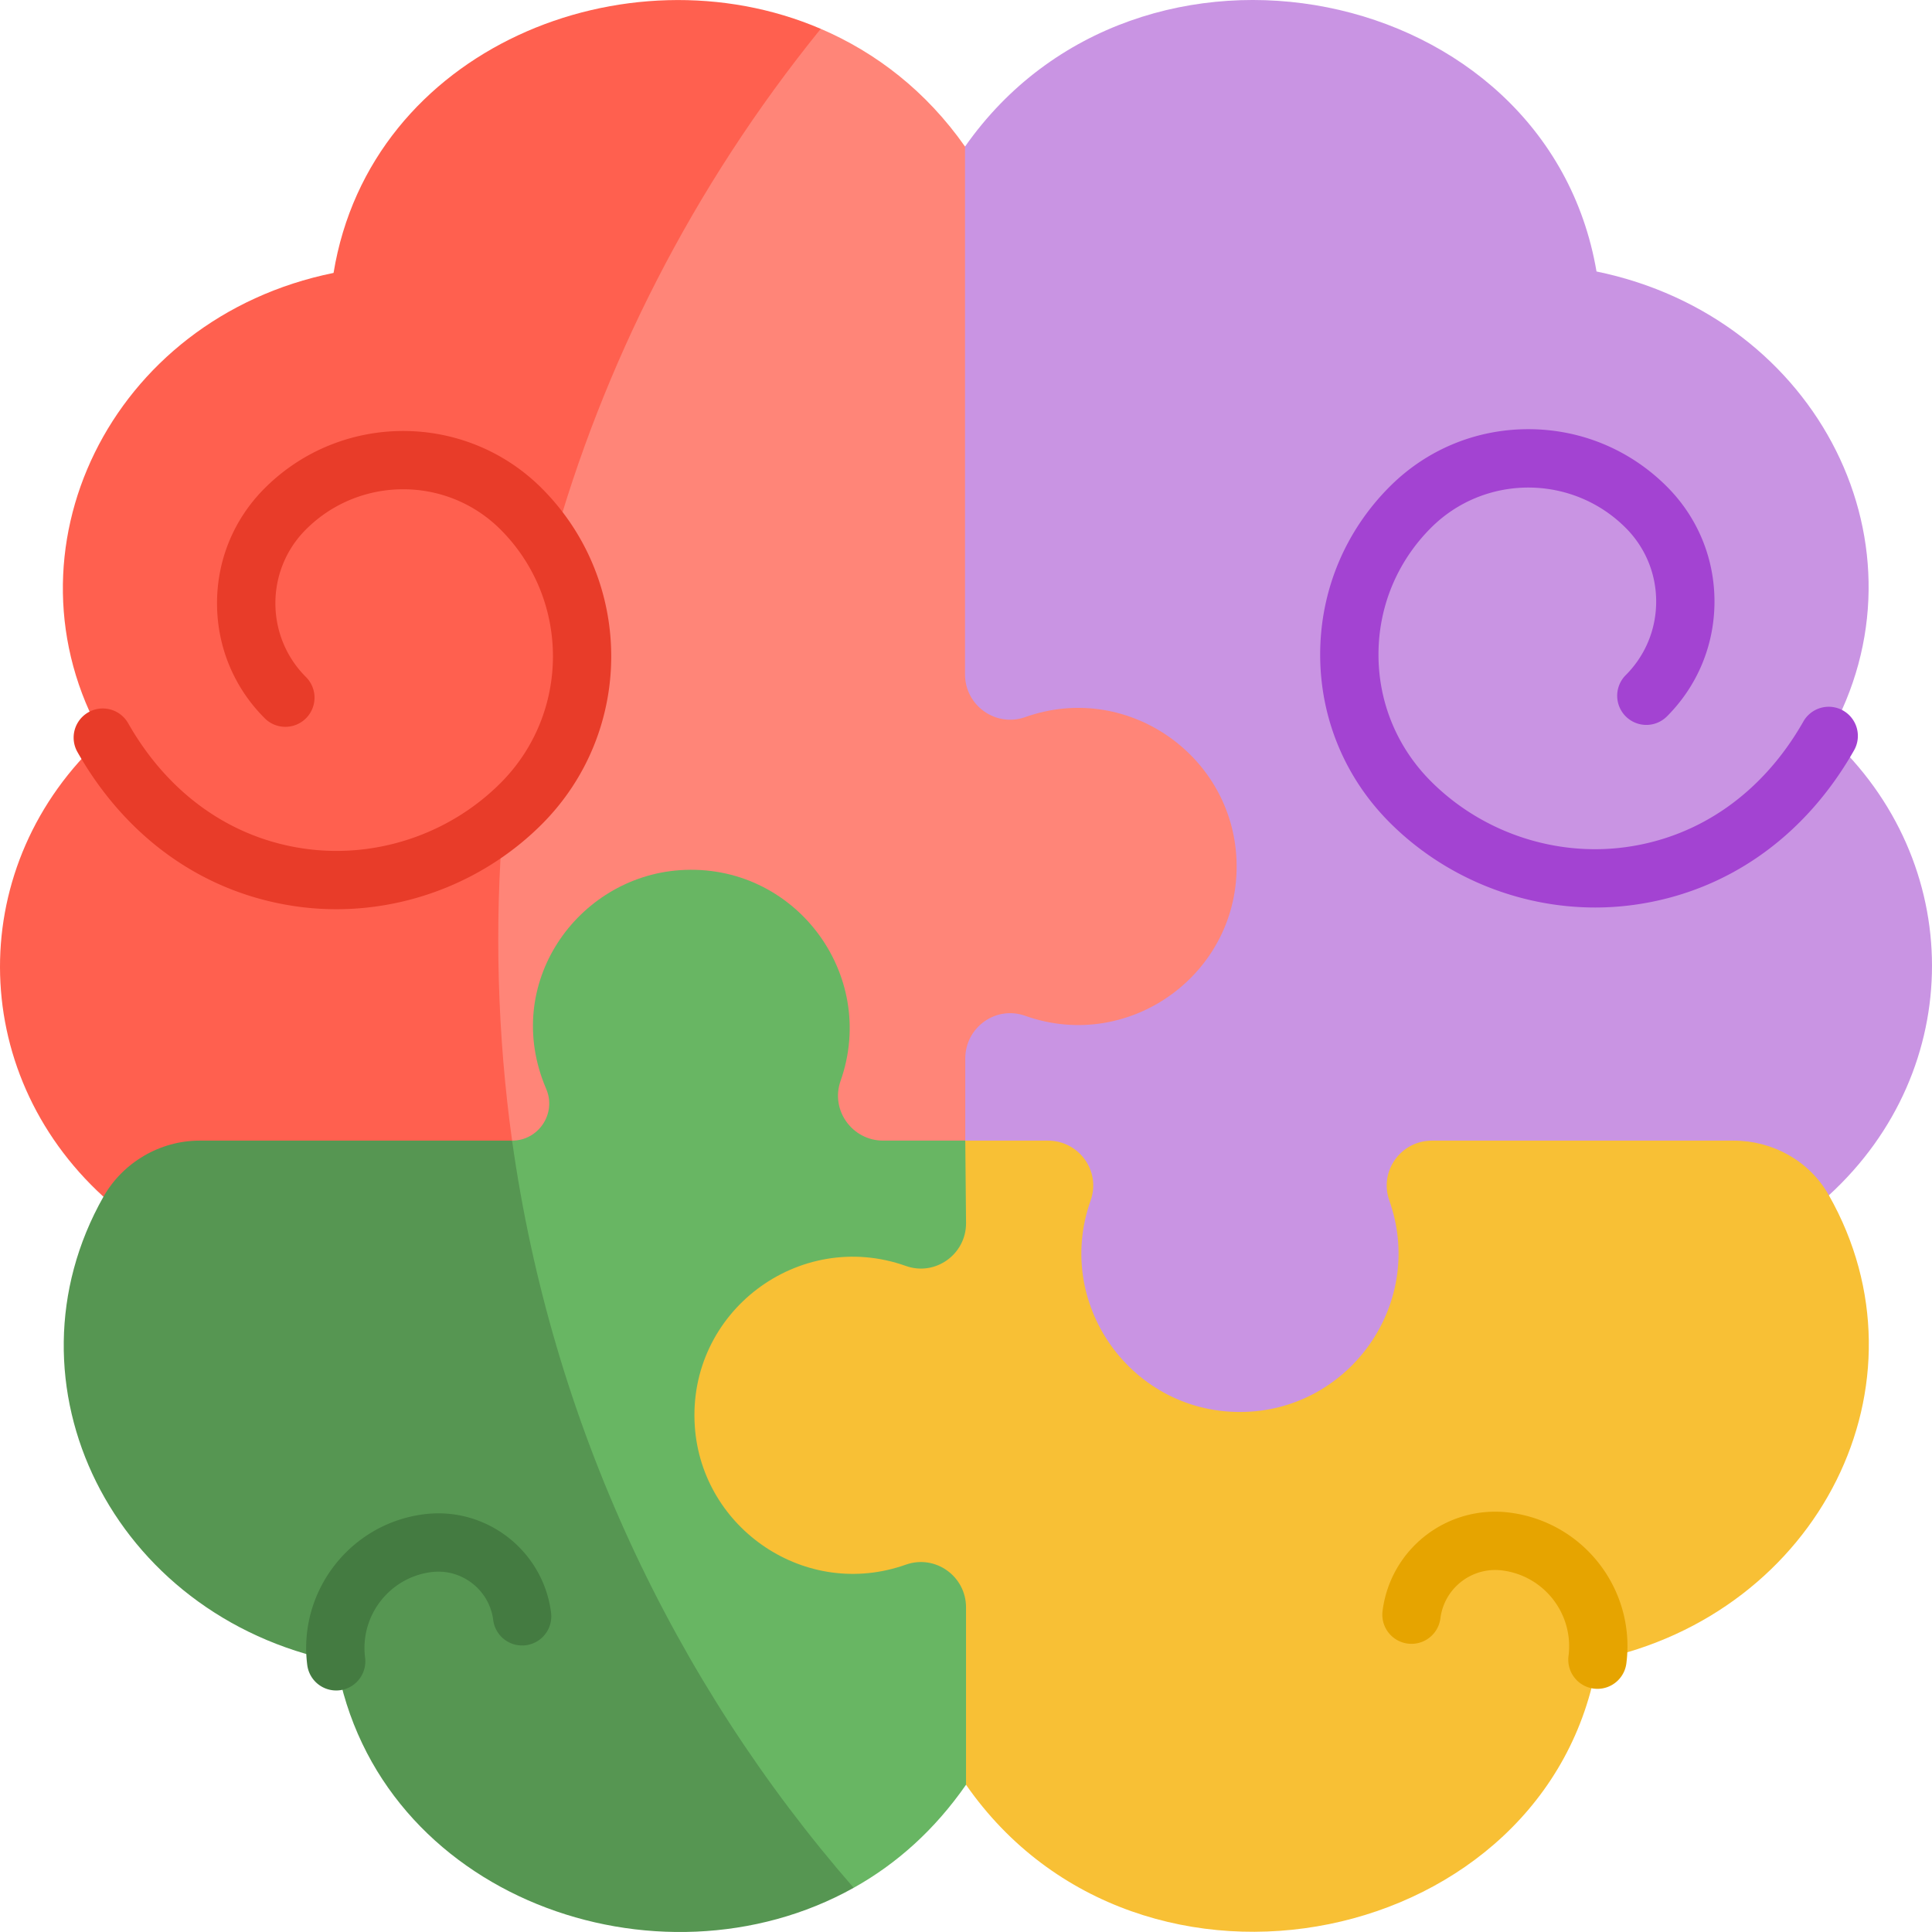
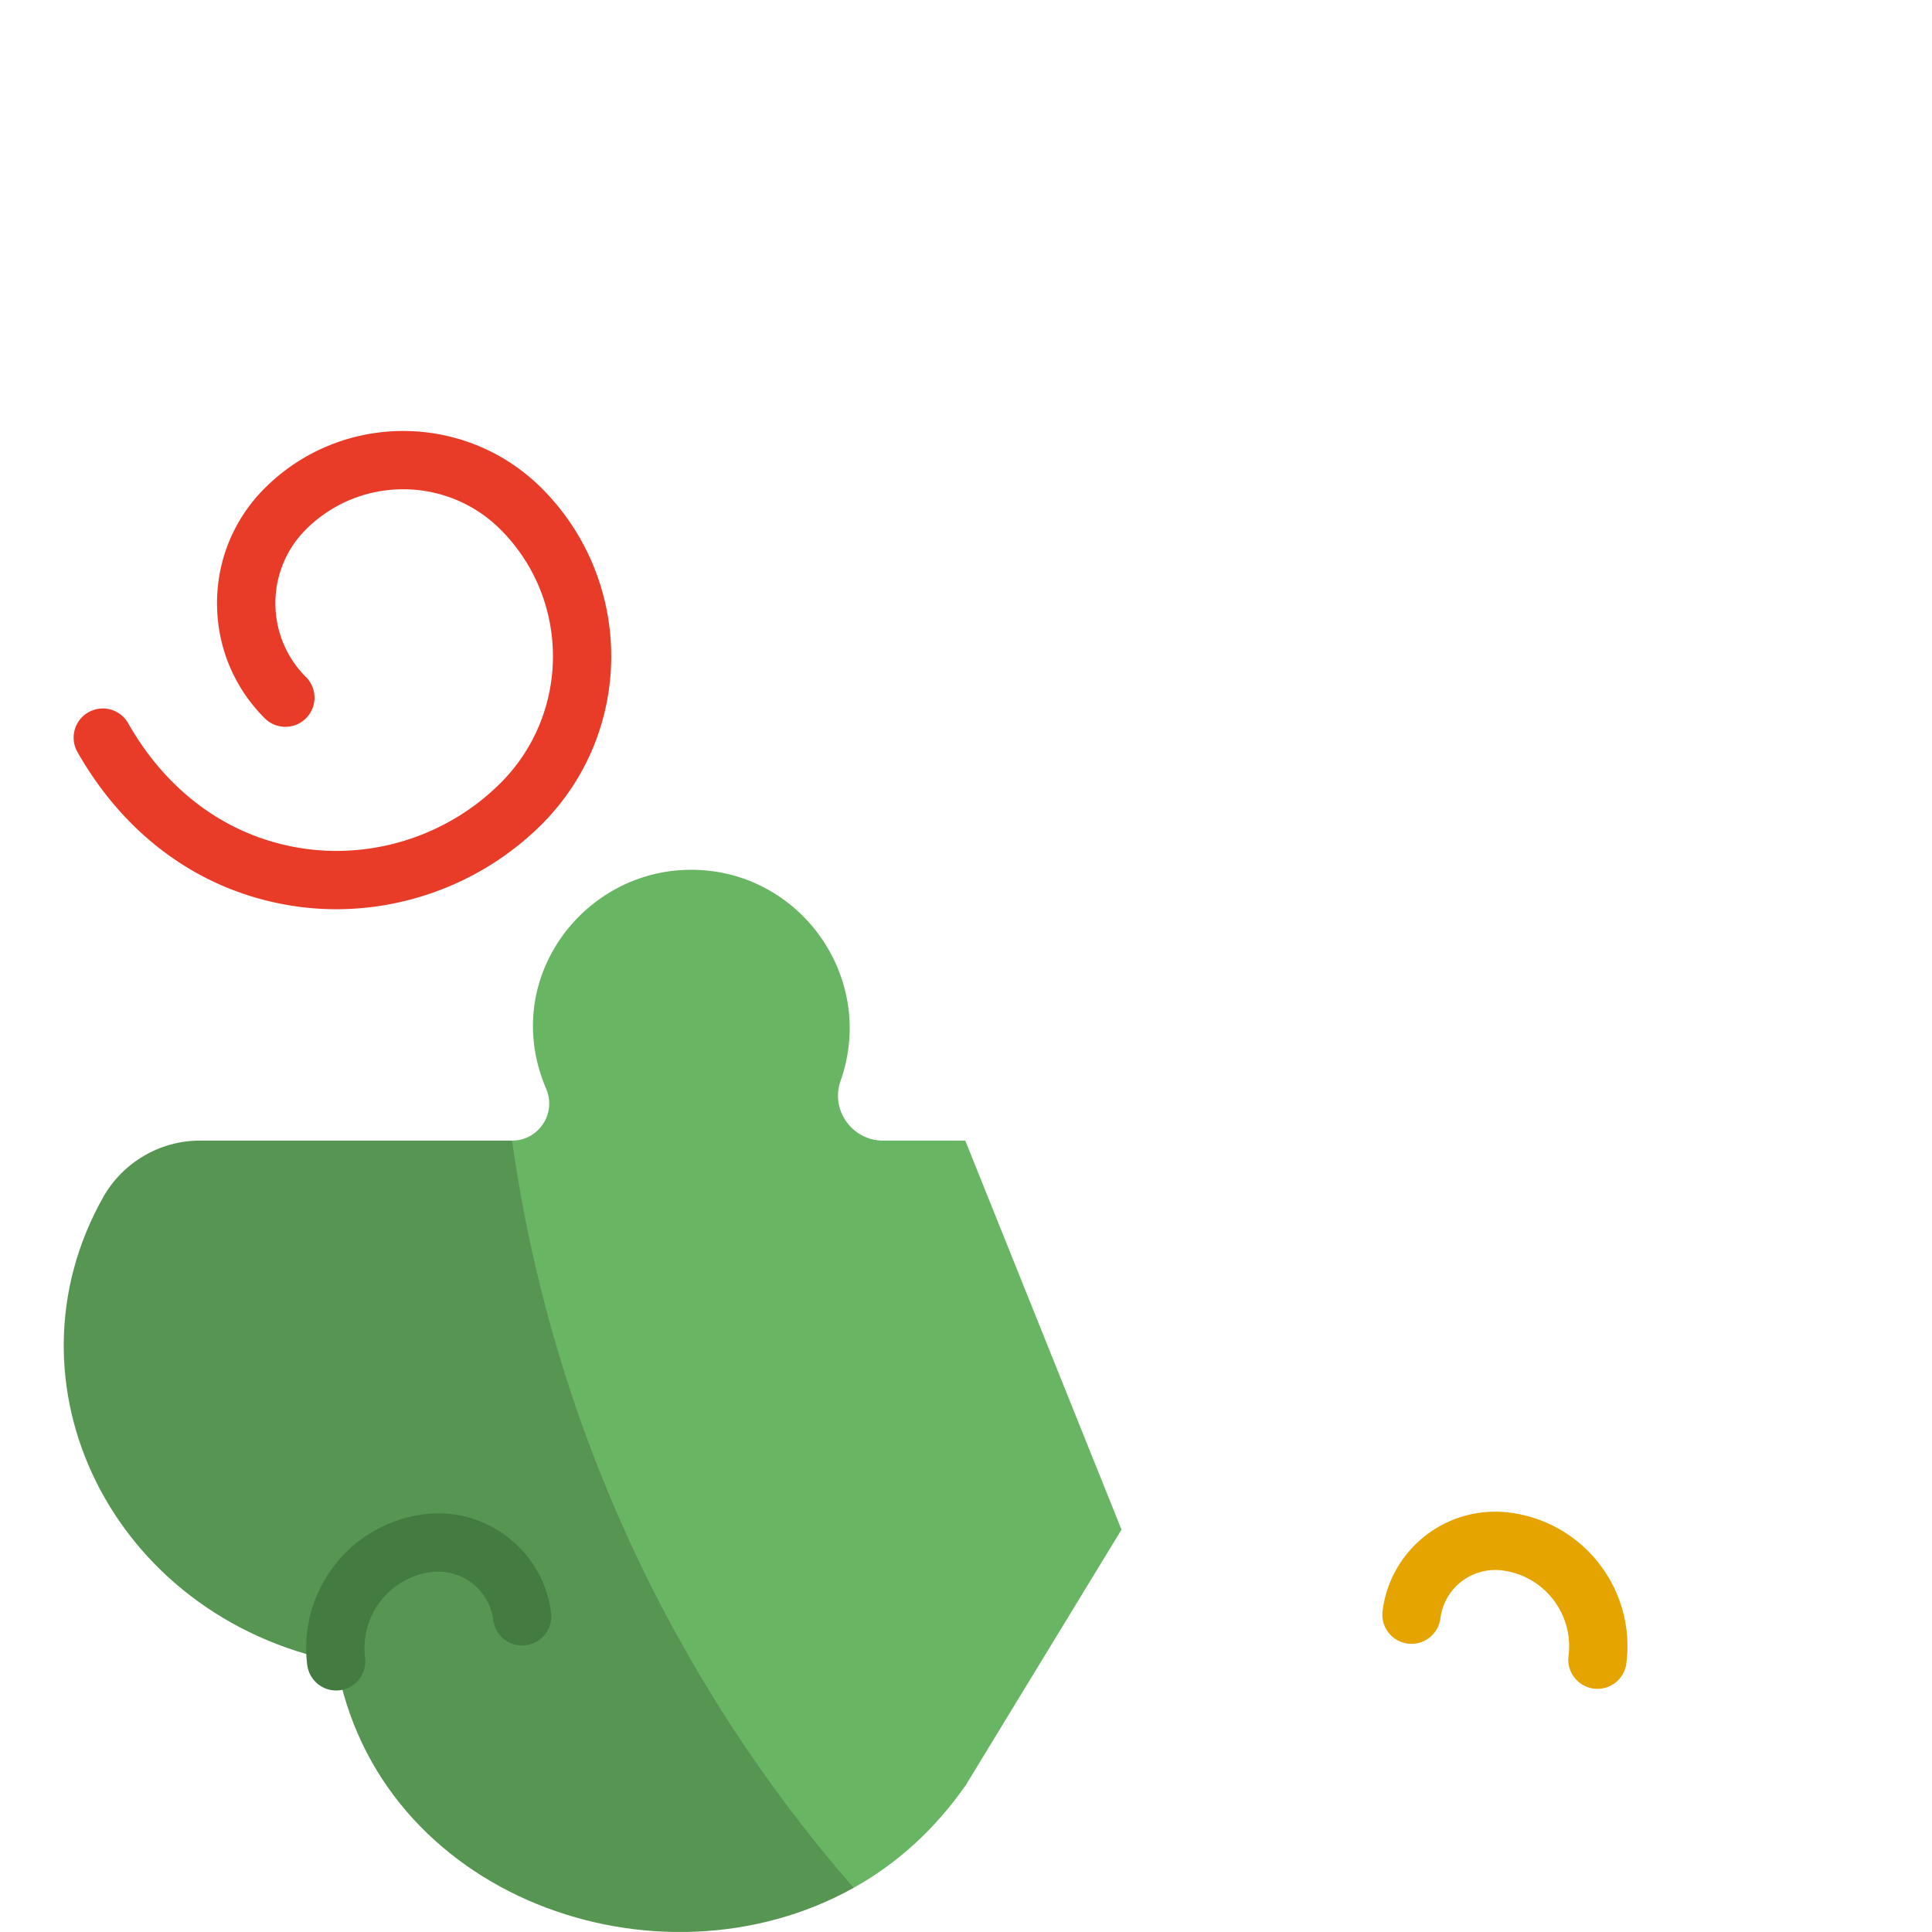
<svg xmlns="http://www.w3.org/2000/svg" version="1.1" width="512" height="512" x="0" y="0" viewBox="0 0 512 512" style="enable-background:new 0 0 512 512" xml:space="preserve" class="">
  <g>
-     <path fill="#c994e3" d="M484.626 195.026c28.174-49.652-2.501-110.953-61.531-123.078-13.134-77.011-121.434-98.635-167.351-33.104h-41.215v352.262h223.628l46.513-74.341c36.492-33.372 36.403-88.381-.044-121.739z" data-original="#c9aaf2" class="" opacity="1" />
-     <path fill="#ff8578" d="M327.619 226.656c-1.863-27.123-29.42-46.025-55.923-36.616-7.789 2.765-15.951-3.051-15.952-11.316V38.844c-10.275-14.655-23.584-24.922-38.237-31.206h-43.07L27.243 195.479l51.672 106.798 88.403 41.207 88.489-41.207v-21.756c0-8.251 8.088-14.092 15.861-11.326 28.349 10.082 58.037-12.175 55.951-42.539z" data-original="#ffb5c0" class="" opacity="1" />
-     <path fill="#ff604f" d="M217.506 7.638C166.038-14.437 98.17 12.711 88.395 72.327 29.119 84.366-.708 146.306 27.243 195.479c-36.43 33.378-36.275 88.374.171 121.663l108.294-14.866c-3.891-27.978-4.7-57.024-2.357-84.96 23.315-19.36 26.452-49.761 12.931-72.027 13.409-48.27 37.118-95.587 71.224-137.651z" data-original="#ff8e9e" class="" opacity="1" />
    <path fill="#68b663" d="M255.807 302.277H234.05c-8.193 0-14.025-8.087-11.296-15.812 10.006-28.321-12.238-57.944-42.572-55.861-27.128 1.863-47.391 30.105-35.436 57.959 2.788 6.497-1.997 13.714-9.038 13.714v198.015h90.522c11.407-6.363 21.494-15.391 29.774-27.311l41.209-67.617z" data-original="#70dcba" class="" opacity="1" />
    <path fill="#569652" d="M27.414 317.143C-.581 366.637 29.754 428.2 89.109 440.297c10.839 62.597 85.332 88.885 137.12 59.995-47.84-54.887-80.034-123.34-90.522-198.015H52.873c-10.459 0-20.286 5.775-25.459 14.866z" data-original="#30cd9c" class="" opacity="1" />
-     <path fill="#f8c035" d="m484.67 316.765-.09-.159c-5.124-8.988-14.812-14.329-25.159-14.329h-79.918c-8.265.001-14.081 8.1-11.316 15.889 9.409 26.502-9.493 54.058-36.618 55.921-30.365 2.086-52.623-27.601-42.541-55.949 2.765-7.773-3.076-15.861-11.327-15.861h-21.894l.205 21.893c0 8.25-8.156 14.091-15.93 11.326-28.349-10.082-58.037 12.175-55.951 42.538 1.863 27.124 29.42 46.026 55.924 36.617 7.789-2.765 15.949 3.051 15.95 11.316v47.014c46.047 66.211 154.726 43.321 167.338-33.121 58.874-12.244 89.501-73.437 61.327-123.095z" data-original="#ffce71" class="" opacity="1" />
    <path fill="#e83c29" d="M143.566 129.398c-20.245-20.243-53.187-20.242-73.432 0-8.138 8.138-12.62 18.957-12.62 30.465s4.482 22.327 12.62 30.465A7.727 7.727 0 1 0 81.061 179.4c-10.774-10.773-10.774-28.302 0-39.074 14.219-14.22 37.357-14.22 51.578 0 18.528 18.527 18.528 48.673 0 67.2-13.458 13.458-32.716 19.974-51.515 17.436-19.721-2.664-36.471-14.49-47.163-33.301a7.727 7.727 0 0 0-13.436 7.636c13.131 23.102 33.918 37.654 58.53 40.979 3.36.454 6.728.677 10.089.677 20.19 0 39.98-8.057 54.422-22.499 24.554-24.554 24.554-64.502 0-89.056z" data-original="#ea5b70" class="" opacity="1" />
-     <path fill="#a343d2" d="M488.445 188.309a7.726 7.726 0 0 0-10.536 2.899c-10.692 18.81-27.441 30.637-47.162 33.301-18.803 2.539-38.059-3.979-51.516-17.437-8.975-8.974-13.919-20.906-13.919-33.6 0-12.692 4.943-24.625 13.919-33.6 14.22-14.221 37.359-14.221 51.578 0 5.219 5.218 8.093 12.157 8.093 19.537s-2.874 14.318-8.093 19.536a7.727 7.727 0 0 0 10.927 10.928c8.138-8.137 12.619-18.956 12.619-30.464s-4.482-22.327-12.619-30.465c-9.807-9.807-22.847-15.207-36.716-15.207-13.87 0-26.909 5.4-36.716 15.207-11.894 11.894-18.445 27.707-18.445 44.527 0 16.821 6.551 32.634 18.445 44.527 14.444 14.443 34.231 22.499 54.423 22.499 3.359 0 6.73-.222 10.089-.676 24.612-3.325 45.397-17.878 58.529-40.979a7.725 7.725 0 0 0-2.9-10.533z" data-original="#b28ae4" class="" opacity="1" />
    <path fill="#447b41" d="M112.344 401.294c-19.539 2.491-33.409 20.413-30.918 39.952a7.729 7.729 0 0 0 8.641 6.687 7.726 7.726 0 0 0 6.688-8.641c-1.414-11.087 6.457-21.256 17.543-22.67 8.027-1.014 15.385 4.674 16.408 12.697a7.726 7.726 0 0 0 8.642 6.687 7.726 7.726 0 0 0 6.688-8.641c-2.1-16.475-17.212-28.174-33.692-26.071z" data-original="#0caf7b" class="" opacity="1" />
    <path fill="#e6a400" d="M400.084 400.858c-16.512-2.106-31.586 9.551-33.692 26.07a7.727 7.727 0 0 0 15.33 1.954c1.027-8.057 8.381-13.721 16.408-12.696 11.114 1.418 18.96 11.556 17.544 22.669-.589 4.626 3.019 8.704 7.674 8.704a7.728 7.728 0 0 0 7.655-6.75c2.496-19.585-11.332-37.455-30.919-39.951z" data-original="#ffb357" class="" opacity="1" />
  </g>
</svg>